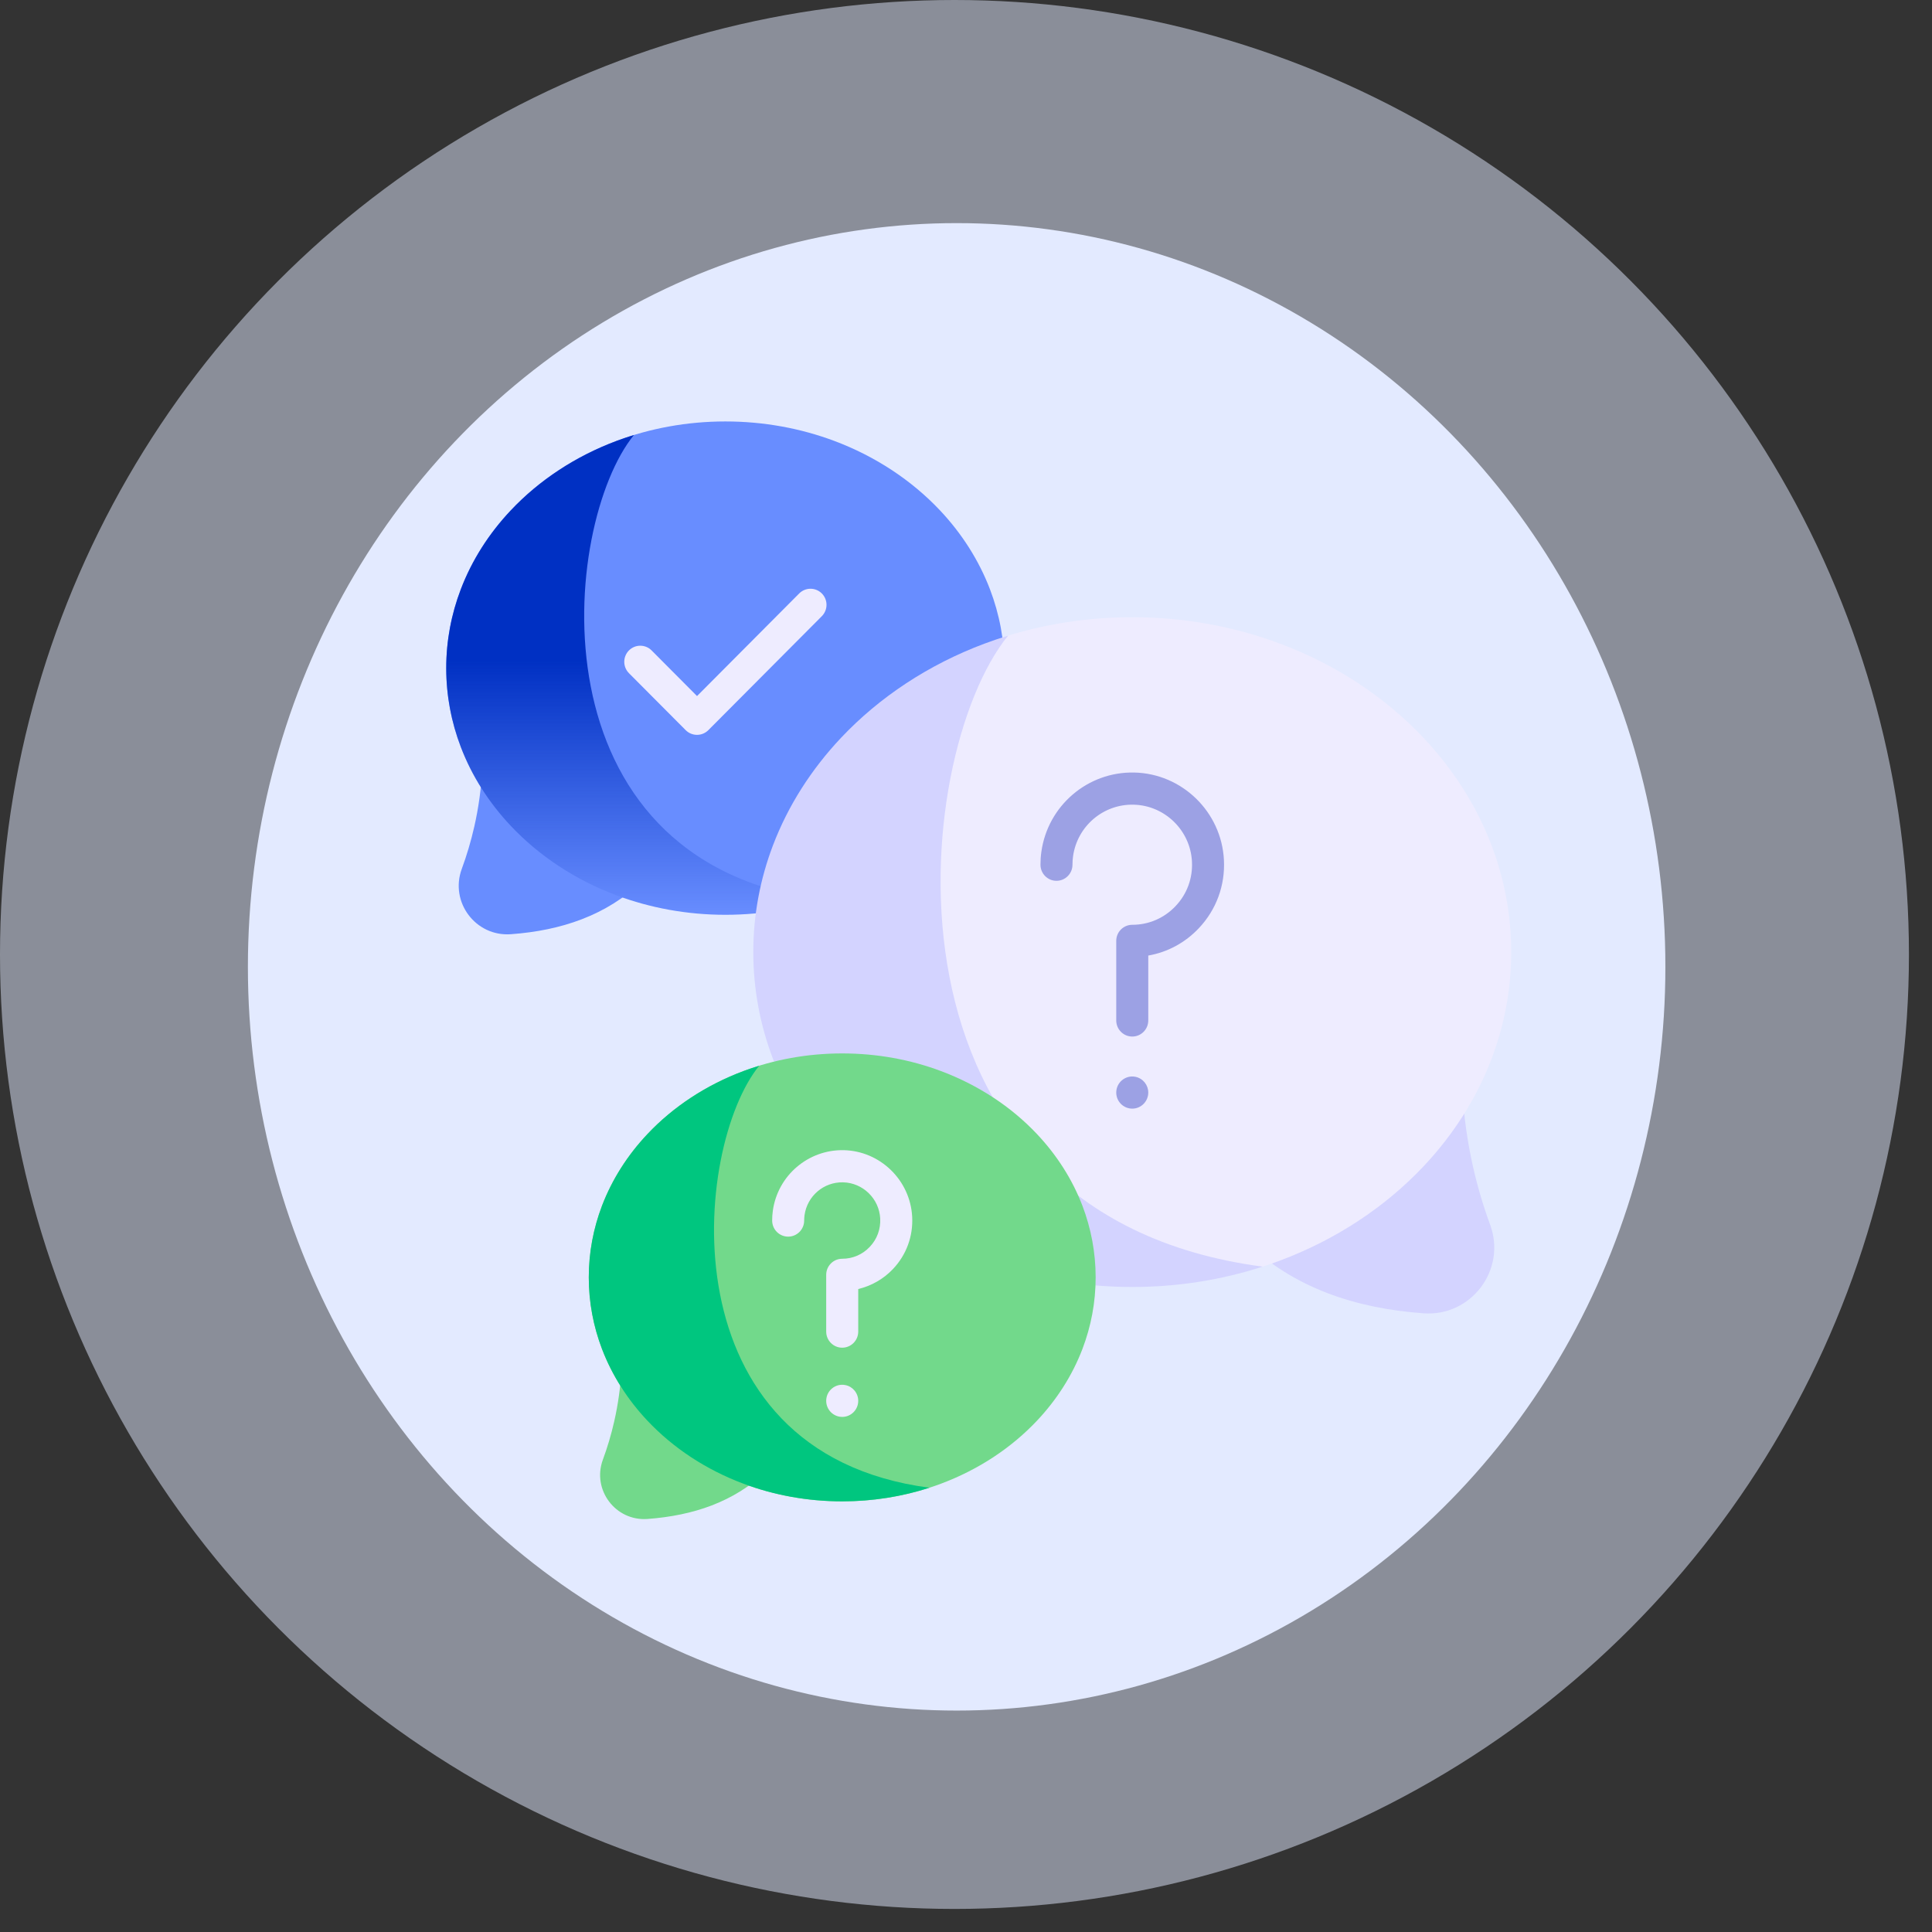
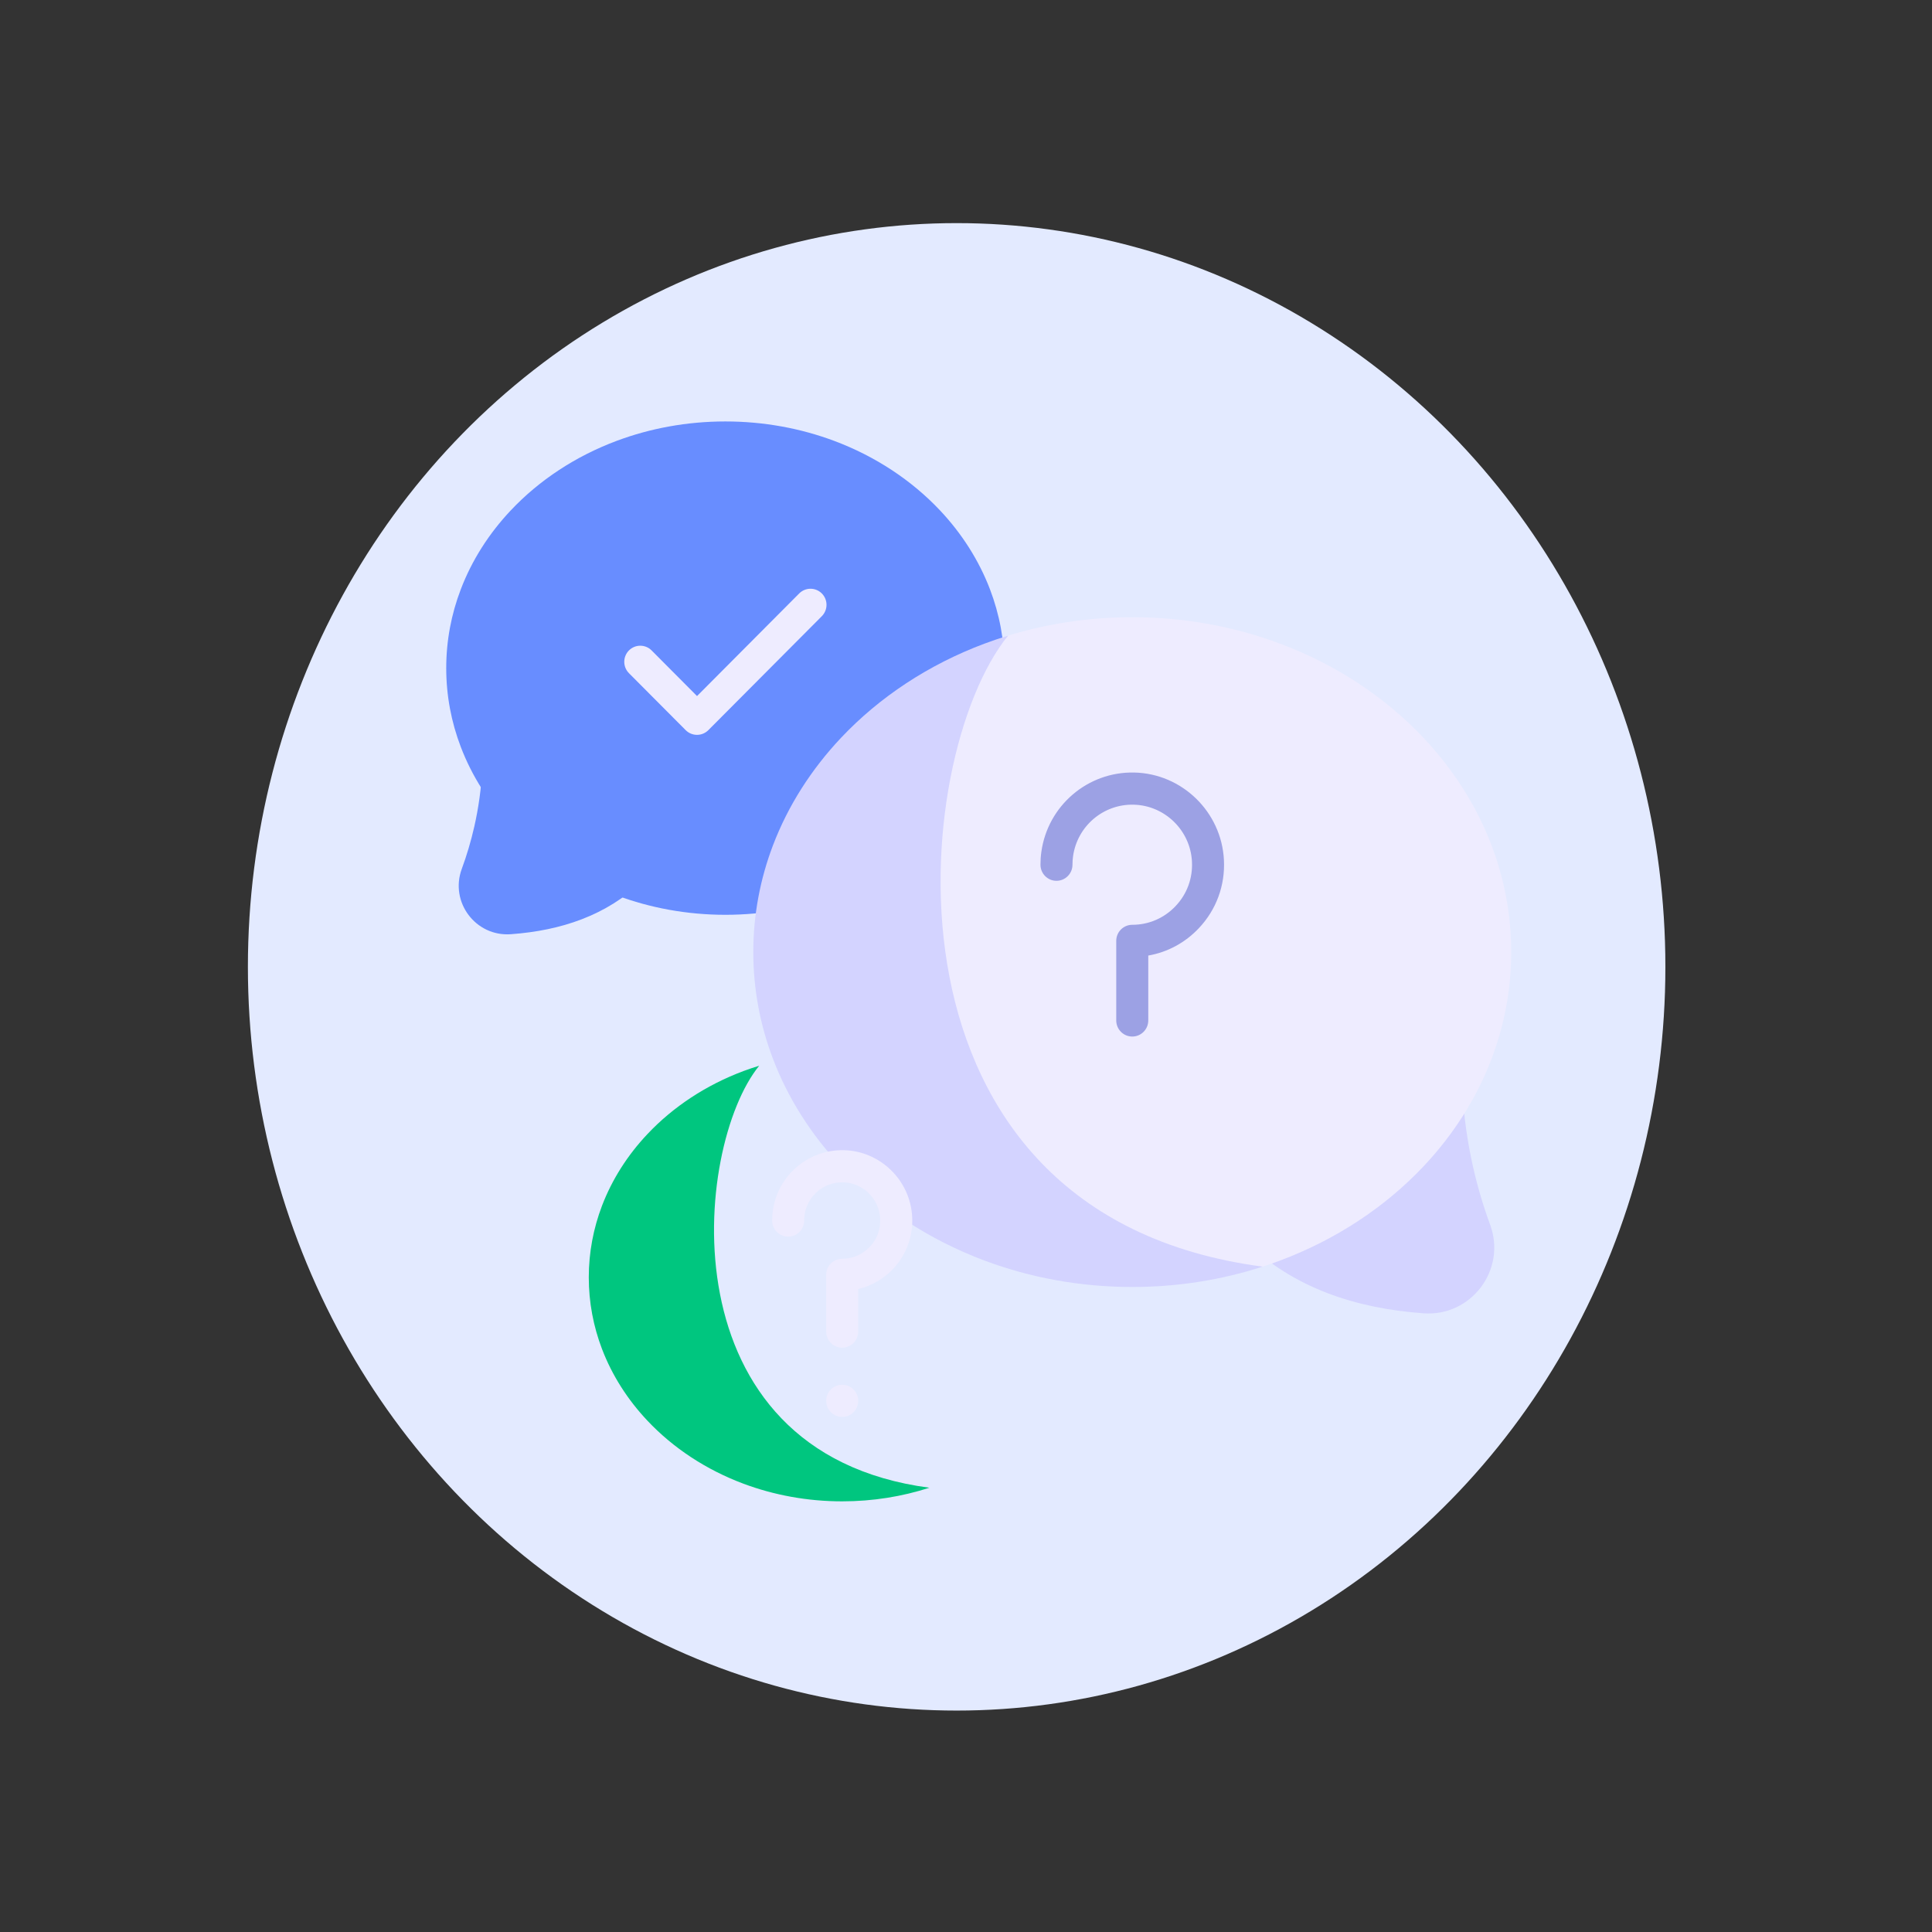
<svg xmlns="http://www.w3.org/2000/svg" width="64" height="64" viewBox="0 0 64 64" fill="none">
  <rect x="0" y="0" width="64" height="64" fill="#333333" stroke="none" />
-   <circle cx="31.618" cy="31.618" r="31.618" fill="#E3EAFF" fill-opacity="0.5" />
  <ellipse cx="31.69" cy="32.028" rx="23.478" ry="24.637" fill="#E3EAFF" />
-   <path d="M22.597 27.38C22.219 28.109 21.774 28.708 21.268 29.194C20.682 29.756 20.013 30.167 19.273 30.451C18.555 30.728 17.769 30.885 16.925 30.947C15.759 31.033 14.891 29.884 15.297 28.783C15.457 28.349 15.599 27.878 15.712 27.381C15.849 26.775 15.943 26.129 15.975 25.462C16.001 24.922 15.986 24.369 15.919 23.811L22.597 27.38Z" fill="#688DFF" />
+   <path d="M22.597 27.38C22.219 28.109 21.774 28.708 21.268 29.194C20.682 29.756 20.013 30.167 19.273 30.451C18.555 30.728 17.769 30.885 16.925 30.947C15.759 31.033 14.891 29.884 15.297 28.783C15.457 28.349 15.599 27.878 15.712 27.381C15.849 26.775 15.943 26.129 15.975 25.462L22.597 27.38Z" fill="#688DFF" />
  <path d="M33.276 22.133C33.276 23.045 33.107 23.923 32.795 24.742C32.426 25.709 31.859 26.594 31.137 27.361C30.198 28.355 28.998 29.15 27.629 29.662C26.522 30.076 25.306 30.304 24.029 30.304C22.753 30.304 21.536 30.075 20.43 29.662C19.061 29.15 17.86 28.355 16.922 27.361C16.199 26.594 15.632 25.709 15.264 24.742C14.951 23.923 14.782 23.045 14.782 22.133C14.782 21.22 14.951 20.342 15.264 19.523C15.632 18.557 16.199 17.671 16.922 16.905C17.86 15.91 19.061 15.115 20.43 14.603C21.536 14.19 22.753 13.961 24.029 13.961C25.306 13.961 26.522 14.19 27.629 14.603C28.998 15.115 30.198 15.91 31.137 16.905C31.859 17.671 32.426 18.557 32.795 19.523C33.107 20.342 33.276 21.22 33.276 22.133Z" fill="#688DFF" />
-   <path d="M21 14.41C20.807 14.469 20.617 14.533 20.43 14.603C19.061 15.115 17.86 15.91 16.922 16.905C16.199 17.671 15.632 18.556 15.264 19.523C14.952 20.342 14.782 21.22 14.782 22.133C14.782 23.045 14.952 23.923 15.264 24.742C15.632 25.709 16.199 26.594 16.922 27.36C17.86 28.355 19.061 29.15 20.43 29.662C21.536 30.075 22.753 30.304 24.029 30.304C25.147 30.304 26.219 30.129 27.211 29.808C17.519 28.529 18.595 17.366 21 14.41V14.41Z" fill="url(#paint0_linear_908_3219)" />
  <path d="M39.452 38.663C39.965 39.653 40.569 40.466 41.256 41.125C42.052 41.889 42.96 42.447 43.965 42.833C44.94 43.207 46.007 43.421 47.153 43.505C48.735 43.622 49.913 42.062 49.362 40.568C49.145 39.979 48.952 39.34 48.799 38.665C48.613 37.841 48.485 36.965 48.442 36.06C48.407 35.327 48.427 34.575 48.517 33.818L39.452 38.663Z" fill="#D3D3FF" />
  <path d="M49.407 27.996C48.907 26.685 48.138 25.483 47.156 24.442C45.883 23.091 44.253 22.012 42.394 21.318C40.892 20.756 39.241 20.446 37.508 20.446C36.067 20.446 34.684 20.661 33.395 21.056C27.211 24.981 28.285 42.519 41.827 41.959C42.018 41.897 42.207 41.831 42.394 41.761C44.253 41.066 45.883 39.987 47.156 38.637C48.138 37.596 48.907 36.394 49.407 35.082C49.831 33.97 50.061 32.778 50.061 31.539C50.061 30.3 49.831 29.109 49.407 27.996Z" fill="#EEECFF" />
  <path d="M33.395 21.056C33.133 21.136 32.875 21.223 32.621 21.318C30.763 22.012 29.133 23.091 27.859 24.442C26.878 25.483 26.108 26.685 25.608 27.996C25.184 29.109 24.954 30.3 24.954 31.539C24.954 32.778 25.184 33.97 25.608 35.082C26.108 36.394 26.878 37.596 27.859 38.637C29.133 39.987 30.763 41.066 32.621 41.761C34.123 42.322 35.774 42.633 37.508 42.633C39.025 42.633 40.48 42.395 41.826 41.959C28.67 40.224 30.131 25.068 33.395 21.056V21.056Z" fill="#D3D3FF" />
-   <path d="M26.599 47.079C26.256 47.741 25.852 48.285 25.393 48.726C24.86 49.237 24.253 49.609 23.581 49.868C22.929 50.118 22.215 50.261 21.449 50.318C20.391 50.395 19.603 49.352 19.971 48.353C20.117 47.959 20.246 47.532 20.348 47.08C20.473 46.53 20.558 45.943 20.587 45.338C20.61 44.848 20.597 44.345 20.537 43.839L26.599 47.079Z" fill="#72D98B" />
-   <path d="M36.295 42.315C36.295 43.144 36.141 43.94 35.858 44.684C35.523 45.562 35.008 46.365 34.352 47.062C33.501 47.965 32.41 48.686 31.167 49.151C30.163 49.526 29.059 49.734 27.899 49.734C26.74 49.734 25.636 49.526 24.631 49.151C23.389 48.686 22.299 47.965 21.447 47.062C20.79 46.365 20.276 45.562 19.941 44.684C19.658 43.94 19.504 43.144 19.504 42.315C19.504 41.486 19.658 40.69 19.941 39.945C20.276 39.068 20.79 38.264 21.447 37.568C22.299 36.665 23.389 35.944 24.631 35.479C25.636 35.103 26.74 34.896 27.899 34.896C29.059 34.896 30.163 35.103 31.167 35.479C32.41 35.944 33.501 36.665 34.352 37.568C35.008 38.264 35.523 39.068 35.858 39.945C36.141 40.69 36.295 41.486 36.295 42.315Z" fill="#72D98B" />
  <path d="M25.149 35.304C24.974 35.357 24.801 35.416 24.631 35.479C23.388 35.944 22.298 36.665 21.447 37.568C20.79 38.264 20.276 39.068 19.941 39.945C19.658 40.69 19.504 41.486 19.504 42.315C19.504 43.144 19.658 43.94 19.941 44.684C20.276 45.562 20.79 46.365 21.447 47.062C22.298 47.965 23.388 48.686 24.631 49.151C25.636 49.526 26.74 49.734 27.899 49.734C28.914 49.734 29.887 49.575 30.788 49.283C21.989 48.123 22.966 37.987 25.149 35.304Z" fill="#00C67F" />
  <path d="M23.09 24.343C22.954 24.343 22.818 24.291 22.715 24.188L20.835 22.3C20.628 22.092 20.628 21.754 20.835 21.546C21.042 21.338 21.378 21.338 21.585 21.546L23.09 23.058L26.474 19.659C26.681 19.451 27.017 19.451 27.224 19.659C27.431 19.867 27.431 20.204 27.224 20.412L23.465 24.187C23.361 24.291 23.225 24.343 23.09 24.343V24.343Z" fill="#EEECFF" />
  <path d="M37.508 34.337C37.215 34.337 36.977 34.098 36.977 33.804V31.167C36.977 30.873 37.215 30.635 37.508 30.635C38.056 30.635 38.566 30.414 38.944 30.014C39.322 29.615 39.514 29.091 39.485 28.539C39.432 27.504 38.581 26.677 37.549 26.656C36.543 26.634 35.684 27.372 35.546 28.367C35.533 28.459 35.527 28.552 35.527 28.645C35.527 28.939 35.29 29.178 34.997 29.178C34.704 29.178 34.467 28.939 34.467 28.645C34.467 28.503 34.476 28.36 34.496 28.22C34.708 26.69 36.029 25.559 37.57 25.591C39.156 25.623 40.462 26.894 40.544 28.483C40.588 29.33 40.293 30.134 39.713 30.748C39.257 31.231 38.675 31.543 38.038 31.654V33.804C38.038 34.098 37.8 34.337 37.508 34.337Z" fill="#9CA1E4" />
-   <path d="M37.508 36.725C37.21 36.725 36.977 36.482 36.977 36.193C36.977 35.855 37.286 35.605 37.611 35.67C37.87 35.724 38.038 35.949 38.038 36.193C38.038 36.479 37.805 36.725 37.508 36.725Z" fill="#9CA1E4" />
  <path d="M27.899 44.644C27.607 44.644 27.369 44.405 27.369 44.111V42.23C27.369 41.936 27.607 41.698 27.899 41.698C28.248 41.698 28.573 41.558 28.813 41.303C29.054 41.049 29.176 40.715 29.158 40.364C29.124 39.706 28.583 39.18 27.926 39.166C27.285 39.152 26.739 39.621 26.651 40.255C26.643 40.313 26.639 40.373 26.639 40.432C26.639 40.726 26.402 40.965 26.109 40.965C25.816 40.965 25.579 40.726 25.579 40.432C25.579 40.323 25.586 40.214 25.601 40.108C25.763 38.94 26.773 38.078 27.947 38.101C29.157 38.126 30.154 39.095 30.217 40.309C30.25 40.955 30.025 41.568 29.582 42.037C29.27 42.367 28.866 42.597 28.43 42.701V44.111C28.43 44.405 28.192 44.644 27.899 44.644V44.644Z" fill="#EEECFF" />
  <path d="M27.9 46.937C27.611 46.937 27.369 46.702 27.369 46.404C27.369 46.068 27.677 45.816 28.003 45.883C28.241 45.927 28.43 46.144 28.43 46.404C28.43 46.699 28.191 46.937 27.9 46.937Z" fill="#EEECFF" />
  <defs>
    <linearGradient id="paint0_linear_908_3219" x1="20.996" y1="14.41" x2="20.996" y2="30.304" gradientUnits="userSpaceOnUse">
      <stop offset="0.469" stop-color="#0030C3" />
      <stop offset="1" stop-color="#0030C3" stop-opacity="0" />
    </linearGradient>
  </defs>
</svg>